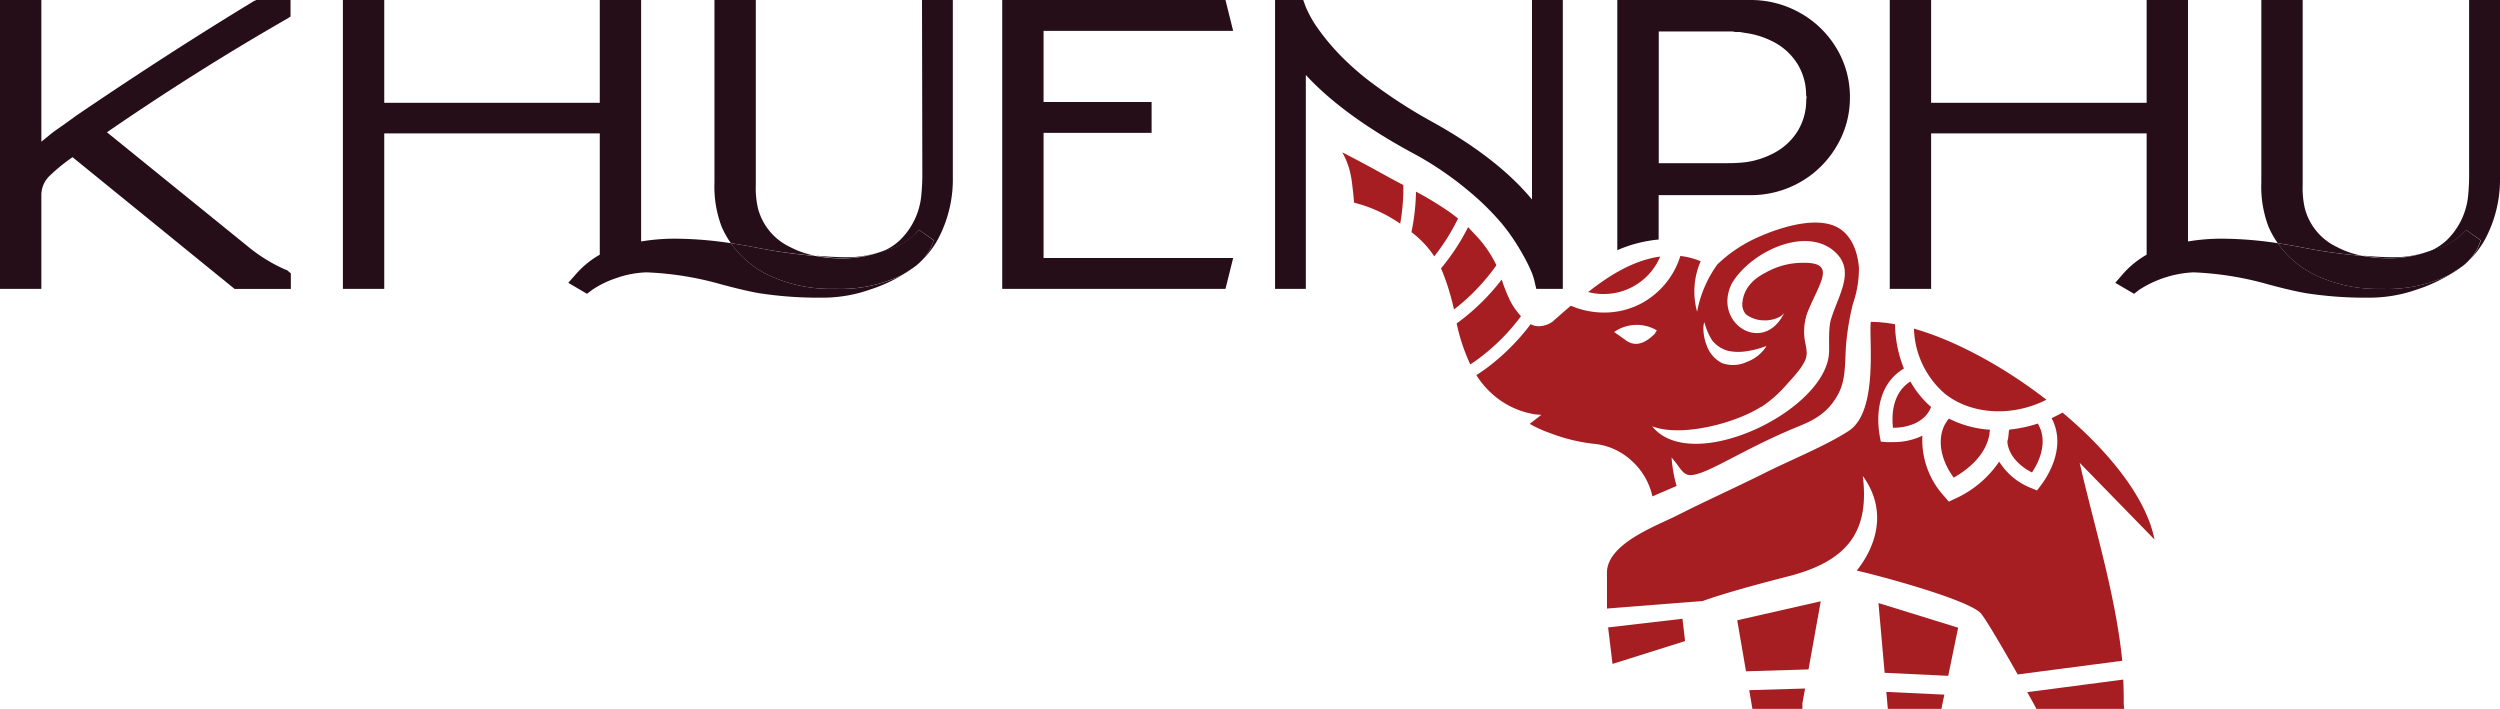
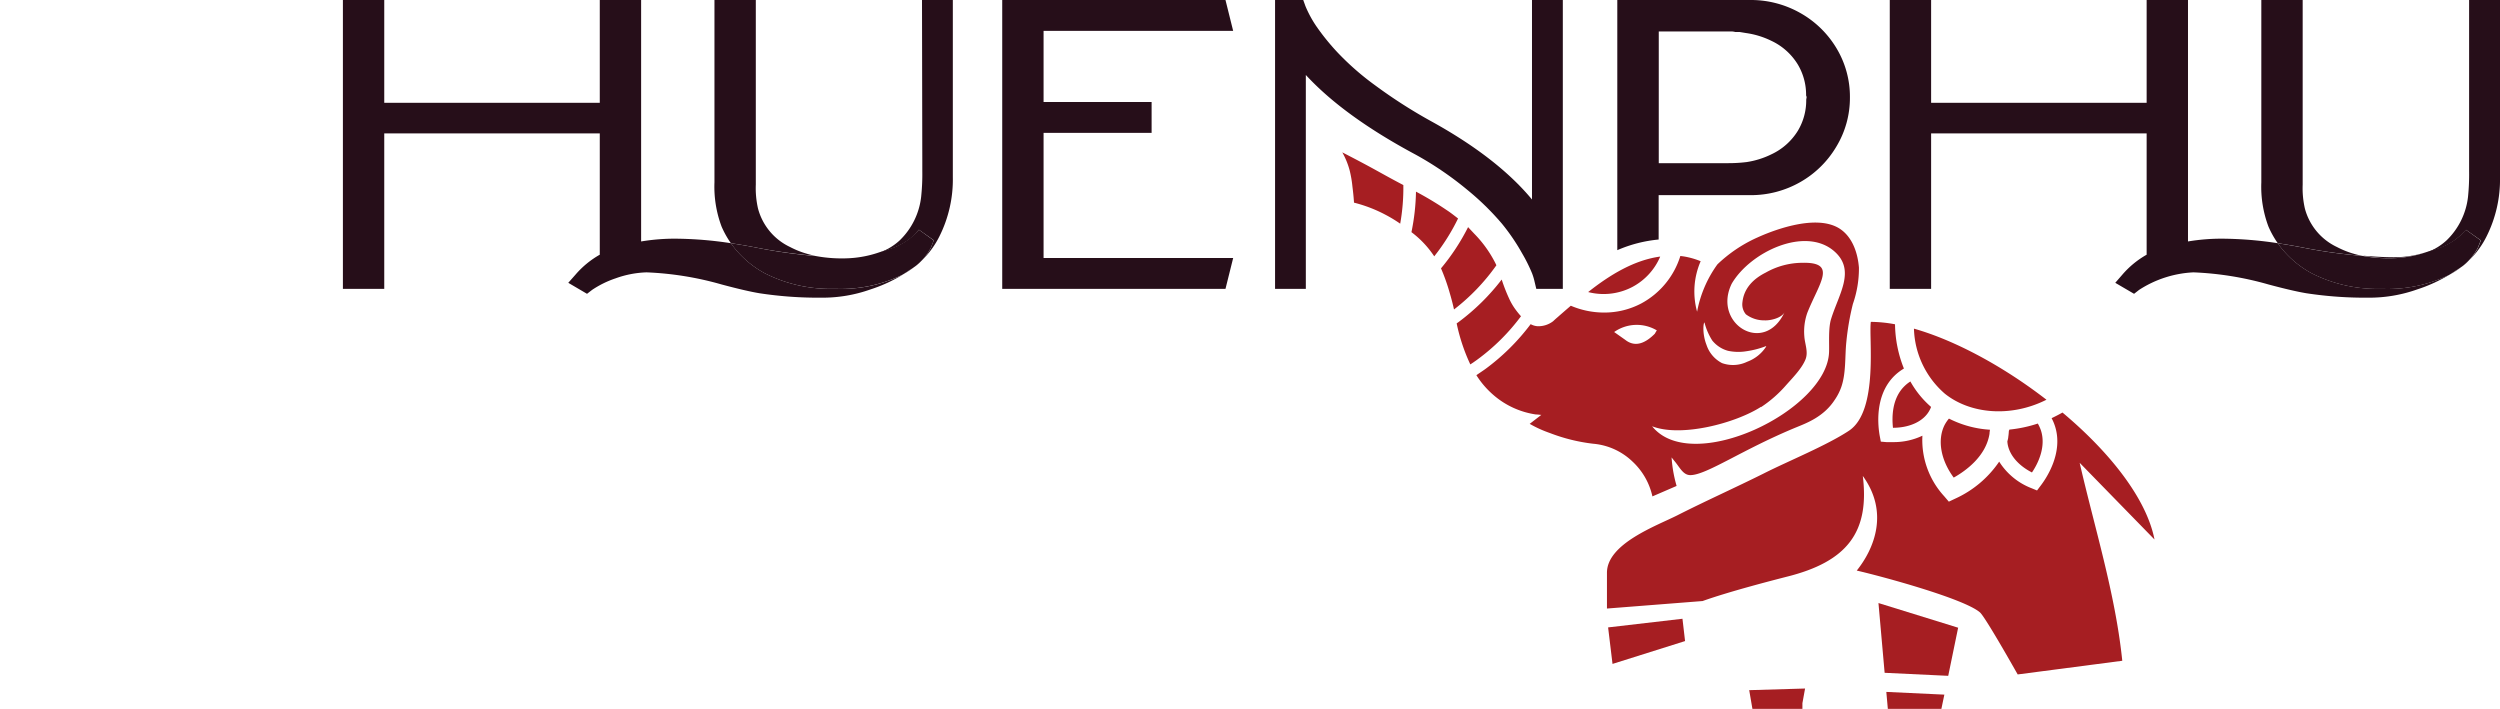
<svg xmlns="http://www.w3.org/2000/svg" viewBox="0 0 413.53 117.25">
  <defs>
    <style>.cls-1{fill:#260e19;}.cls-2{fill:#a61e22;}</style>
  </defs>
  <g id="Layer_2" data-name="Layer 2">
    <g id="Art">
-       <path class="cls-1" d="M42,.18Q28,8.67,12.58,19.15c-1.15.85-2.22,1.61-3.19,2.28s-1.76,1.4-2.55,2V0H0V47.78H6.84V32.37A4.42,4.42,0,0,1,8.3,29,29.73,29.73,0,0,1,12,26l26.8,21.79h9.31V45.23l-.64-.55-.28-.09a26.58,26.58,0,0,1-6.2-3.83L17.69,21.88Q32.38,11.77,47.33,3.19l.73-.45V0H42.4Z" />
      <path class="cls-1" d="M138.33,47.78h-.55a24,24,0,0,1-11.21-2.55,16.46,16.46,0,0,1-5.67-5,62.63,62.63,0,0,0-9.2-.75,33.66,33.66,0,0,0-5.65.46V0H99.21V17H63.56V0H56.72V47.78h6.84V22.07H99.21V42.13a15.1,15.1,0,0,0-4,3.28L94,46.78l3.1,1.82.83-.64a16.15,16.15,0,0,1,3.87-1.91,16.57,16.57,0,0,1,5.15-1,52.62,52.62,0,0,1,12.4,2q4.11,1.1,6.3,1.46a64.52,64.52,0,0,0,10.21.73A23.69,23.69,0,0,0,144,47.87a25.19,25.19,0,0,0,5.42-2.49l-.22.12A23.3,23.3,0,0,1,138.33,47.78Z" />
-       <path class="cls-1" d="M140.52,42.68a18.11,18.11,0,0,0,5-1,17,17,0,0,1-5.45.87c-1.68,0-3.4-.12-5.13-.26A23.65,23.65,0,0,0,140.52,42.68Z" />
      <path class="cls-1" d="M134.93,42.32a15,15,0,0,1-4.26-1.47,9.8,9.8,0,0,1-5.29-6.38,15,15,0,0,1-.36-3.92V0h-6.84V30.18a18.7,18.7,0,0,0,1.18,7.3,15.39,15.39,0,0,0,1.54,2.75c1.34.2,2.71.43,4.12.71A87.26,87.26,0,0,0,134.93,42.32Z" />
      <path class="cls-1" d="M152.56,26.63v1.64a35.8,35.8,0,0,1-.19,4.28,11.84,11.84,0,0,1-3.55,7.21,9.61,9.61,0,0,1-3.31,2c.48-.15,1-.3,1.48-.49a10.14,10.14,0,0,0,4.11-2.28L152,38l2.46,1.74L154,40.94a9.14,9.14,0,0,1-3.56,3.74c-.33.24-.7.47-1.06.7a14.6,14.6,0,0,0,6-6.26,21,21,0,0,0,2.23-9.85V0h-5.1Z" />
      <path class="cls-1" d="M154,40.94l.45-1.18L152,38l-.91.92A10.14,10.14,0,0,1,147,41.22c-.51.19-1,.34-1.48.49a18.11,18.11,0,0,1-5,1,23.65,23.65,0,0,1-5.59-.36A87.26,87.26,0,0,1,125,40.94c-1.41-.28-2.78-.51-4.12-.71a16.46,16.46,0,0,0,5.67,5,24,24,0,0,0,11.21,2.55h.55a23.3,23.3,0,0,0,10.85-2.28l.22-.12c.36-.23.73-.46,1.06-.7A9.14,9.14,0,0,0,154,40.94Z" />
      <polygon class="cls-1" points="203.98 5.11 202.71 0 165.78 0 165.78 47.78 202.71 47.78 203.98 42.68 172.62 42.68 172.62 21.98 190.49 21.98 190.49 16.87 172.62 16.87 172.62 5.11 203.98 5.11" />
      <path class="cls-1" d="M258.51,47.78V0h-5.1V33q-5.74-6.93-16.78-13a83.29,83.29,0,0,1-9.16-5.88,44.69,44.69,0,0,1-6.25-5.47,37.76,37.76,0,0,1-3.47-4.29A18.62,18.62,0,0,1,215.93,1l-.36-1h-4.66V47.78H216V12.4q6.3,6.84,18.24,13.22a54.82,54.82,0,0,1,8.48,5.79,44.18,44.18,0,0,1,5.7,5.57,33.8,33.8,0,0,1,3.33,4.88,26.64,26.64,0,0,1,1.68,3.37,9.84,9.84,0,0,1,.41,1.37l.28,1.18Z" />
      <path class="cls-1" d="M297.77,2.14A16.56,16.56,0,0,0,289.52,0h-22V41.38a22.38,22.38,0,0,1,6.84-1.76V32.28h15.14a16.45,16.45,0,0,0,8.25-2.14,16.25,16.25,0,0,0,6-5.88A15.56,15.56,0,0,0,306,16.14,15.56,15.56,0,0,0,303.79,8,16.25,16.25,0,0,0,297.77,2.14Zm1,14.36a9.75,9.75,0,0,1-1.37,5.11A10.19,10.19,0,0,1,293,25.53a13.87,13.87,0,0,1-4.1,1.28,24.59,24.59,0,0,1-3,.18H274.38V5.2h12a2.79,2.79,0,0,1,.64.09h.72l1.1.18A13.87,13.87,0,0,1,293,6.75a10.19,10.19,0,0,1,4.38,3.92,9.75,9.75,0,0,1,1.37,5.11l.09.27Z" />
      <path class="cls-1" d="M394.2,47.78h-.55a24,24,0,0,1-11.21-2.55,16.46,16.46,0,0,1-5.67-5,62.63,62.63,0,0,0-9.2-.75,33.66,33.66,0,0,0-5.65.46V0h-6.84V17H319.43V0h-6.84V47.78h6.84V22.07h35.65V42.13a15.1,15.1,0,0,0-4,3.28l-1.19,1.37L353,48.6l.82-.64a18.07,18.07,0,0,1,9-2.91,52.62,52.62,0,0,1,12.4,2q4.11,1.1,6.3,1.46a64.43,64.43,0,0,0,10.21.73,23.69,23.69,0,0,0,8.11-1.37,25.19,25.19,0,0,0,5.42-2.49l-.22.12A23.3,23.3,0,0,1,394.2,47.78Z" />
      <path class="cls-1" d="M396.39,42.68a18.11,18.11,0,0,0,5-1,17,17,0,0,1-5.45.87c-1.68,0-3.4-.12-5.14-.26A23.77,23.77,0,0,0,396.39,42.68Z" />
      <path class="cls-1" d="M390.79,42.32a15,15,0,0,1-4.25-1.47,9.8,9.8,0,0,1-5.29-6.38,15,15,0,0,1-.36-3.92V0h-6.84V30.18a18.7,18.7,0,0,0,1.18,7.3,15.39,15.39,0,0,0,1.54,2.75c1.34.2,2.7.43,4.12.71A87.41,87.41,0,0,0,390.79,42.32Z" />
      <path class="cls-1" d="M408.42,0V28.27a36.31,36.31,0,0,1-.18,4.28,11.84,11.84,0,0,1-3.55,7.21,9.71,9.71,0,0,1-3.31,2c.48-.15,1-.3,1.48-.49A10.14,10.14,0,0,0,407,38.94l.91-.92,2.46,1.74-.46,1.18a9,9,0,0,1-3.55,3.74c-.34.24-.7.47-1.06.7a14.6,14.6,0,0,0,6-6.26,21,21,0,0,0,2.23-9.85V0Z" />
      <path class="cls-1" d="M409.88,40.94l.46-1.18L407.88,38l-.91.92a10.14,10.14,0,0,1-4.11,2.28c-.51.19-1,.34-1.48.49a18.11,18.11,0,0,1-5,1,23.77,23.77,0,0,1-5.6-.36,87.41,87.41,0,0,1-9.9-1.38c-1.42-.28-2.78-.51-4.12-.71a16.46,16.46,0,0,0,5.67,5,24,24,0,0,0,11.21,2.55h.55a23.3,23.3,0,0,0,10.85-2.28l.22-.12c.36-.23.72-.46,1.06-.7A9,9,0,0,0,409.88,40.94Z" />
      <path class="cls-2" d="M332.19,72.28c0,.25-.1.5-.15.75.13,2,1.68,3.9,4.07,5.12,1-1.47,2.38-4.27,1.47-7a6.67,6.67,0,0,0-.5-1.09,21.68,21.68,0,0,1-4.71,1c0,.07-.05.15-.08.22C332.27,71.61,332.24,72,332.19,72.28Z" />
      <polygon class="cls-2" points="266.73 109.82 278.73 106.04 278.3 102.35 266 103.78 266.73 109.82" />
-       <path class="cls-2" d="M351.21,112.41l-15.88,2.08c.66,1.18,1.2,2.15,1.52,2.76h14.53a6.5,6.5,0,0,1-.09-1.34C351.29,114.74,351.27,113.58,351.21,112.41Z" />
      <path class="cls-2" d="M323.17,79c2-1.12,5.33-3.52,5.92-7.25,0-.22.05-.45.07-.67a17.25,17.25,0,0,1-6.78-1.84,5.86,5.86,0,0,0-.73,1.08C320.44,72.75,321,76.07,323.17,79Z" />
      <path class="cls-2" d="M313.12,70.76h0c2.8,0,5.13-1.1,6.07-2.93a3,3,0,0,0,.23-.52A15.75,15.75,0,0,1,316,63.1a5.81,5.81,0,0,0-.95.75C312.94,65.88,312.93,69,313.12,70.76Z" />
      <path class="cls-2" d="M321.7,65.12c4.15,3.33,10.85,4,16.81,1-7-5.42-15-9.79-21.92-11.76A14.79,14.79,0,0,0,321.7,65.12Z" />
      <path class="cls-2" d="M344,76.55l12.38,12.69c-1.33-6.81-7.46-14.5-15.22-21q-.89.5-1.8.93a7.87,7.87,0,0,1,.53,1.23c1.5,4.48-1.45,8.79-2.39,10l-.55.73-.85-.35a11,11,0,0,1-5.41-4.42,17.55,17.55,0,0,1-7.25,6.11l-1.08.51-.78-.91a13.73,13.73,0,0,1-3.59-10,11,11,0,0,1-4.84,1.06c-.37,0-.75,0-1.13,0l-.91-.08-.17-.89c-.28-1.51-.95-6.69,2.42-10a8.47,8.47,0,0,1,1.57-1.2,20.32,20.32,0,0,1-1.47-7.32,22.54,22.54,0,0,0-4-.4c-.38,2.48,1.33,14.72-3.61,18-3.68,2.44-10,5-14.11,7.08-4.71,2.35-9.6,4.54-14.27,6.91-3.46,1.75-11.66,4.69-11.66,9.51v5.92l15.82-1.24c4.54-1.63,12.21-3.58,13.83-4,10.18-2.51,13.8-7.47,12.67-16.69,4.35,6,1.92,12-1,15.65,4.35,1,17.78,4.66,20.38,6.92.67.58,3.72,5.81,6.24,10.26l17.3-2.26C349.92,98.24,346.42,87.12,344,76.55Z" />
      <polygon class="cls-2" points="323.9 103.83 310.72 99.75 311.74 111.29 322.26 111.79 323.9 103.83" />
      <polygon class="cls-2" points="312.27 117.25 321.13 117.25 321.62 114.9 312.02 114.45 312.27 117.25" />
-       <polygon class="cls-2" points="301.17 99.46 287.36 102.6 288.81 111.04 299.15 110.73 301.17 99.46" />
      <polygon class="cls-2" points="289.87 117.25 298.14 117.25 298.14 116.32 298.58 113.89 289.34 114.16 289.87 117.25" />
      <path class="cls-2" d="M232.13,30.61c-3.82-2-4.31-2.43-10.1-5.41a12.6,12.6,0,0,1,1.24,3.07,18.47,18.47,0,0,1,.44,2.61c.14,1.08.22,2,.26,2.64a23.17,23.17,0,0,1,5.2,2A22.43,22.43,0,0,1,231.61,37,33.69,33.69,0,0,0,232.13,30.61Z" />
      <path class="cls-2" d="M270.06,47.44a10.16,10.16,0,0,0,4.56-5c-4.27.57-8.3,3-11.92,5.87A10.23,10.23,0,0,0,270.06,47.44Z" />
      <path class="cls-2" d="M251.59,52.31a12.5,12.5,0,0,1-.82-1,10,10,0,0,1-1.1-1.83,27.91,27.91,0,0,1-1.27-3.24,36.22,36.22,0,0,1-7.16,7.05l-.29.2a30.53,30.53,0,0,0,2.26,6.79c.42-.28.84-.56,1.24-.86A34,34,0,0,0,251.59,52.31Z" />
      <path class="cls-2" d="M270.09,76.4a11.15,11.15,0,0,1,3.24,5.71l4-1.73a22.75,22.75,0,0,1-.63-2.86c-.1-.66-.16-1.28-.2-1.86.23.3.42.53.54.68.83,1,1.38,2.25,2.56,2.25,2.67,0,8.55-4.21,17.58-7.93,1.71-.7,4.5-1.74,6.3-4.51a9.11,9.11,0,0,0,1.08-2.1c.82-2.34.59-5.07.85-7.52a42.77,42.77,0,0,1,1.08-6.25,17.82,17.82,0,0,0,1-6c-.18-2.32-1-4.91-3-6.33-4.15-2.94-12.39.7-13.74,1.31l-.29.13a23.31,23.31,0,0,0-6.38,4.34,19.4,19.4,0,0,0-3.36,7.83,12.56,12.56,0,0,1,.59-8.35,12.84,12.84,0,0,0-2.83-.8l-.53-.07a13.41,13.41,0,0,1-6.44,7.84,13.08,13.08,0,0,1-6.18,1.52,14,14,0,0,1-5.5-1.13c-.73.63-1.45,1.25-2.14,1.86-.27.23-.53.46-.78.7a4,4,0,0,1-2.6.83,2.78,2.78,0,0,1-1.12-.34,36.07,36.07,0,0,1-7.52,7.44c-.48.34-1,.68-1.46,1A14.62,14.62,0,0,0,247,65.31a13.75,13.75,0,0,0,7.07,3.25c.36,0,.67.06.88.07l-1.92,1.48a19.31,19.31,0,0,0,3.32,1.51,29.3,29.3,0,0,0,7.19,1.78A10.71,10.71,0,0,1,270.09,76.4Zm11.85-23.06a10.21,10.21,0,0,0,1.3,3,5.06,5.06,0,0,0,2.6,1.69,8.24,8.24,0,0,0,3.09.06,14.58,14.58,0,0,0,3.14-.82.05.05,0,0,1,.06.08A6.35,6.35,0,0,1,289,59.84a5.39,5.39,0,0,1-4.16.22,5.22,5.22,0,0,1-2.56-3C281.55,55.21,281.75,53.37,281.94,53.34Zm9.36,14a20.08,20.08,0,0,0,4.16-3.65c1.06-1.19,2.63-2.78,3.21-4.29.46-1.23-.13-2.51-.21-3.75a9.33,9.33,0,0,1,.5-3.93c2-5,5-8.39-.87-8.25a12.37,12.37,0,0,0-6,1.61c-2,1-3.62,2.55-3.87,4.91a2.55,2.55,0,0,0,.57,2,5,5,0,0,0,3.07,1c1,.06,2.89-.4,3.34-1.38-3.36,7.27-12,1.93-8.75-4.69,3.08-5.27,12.21-9.57,17-5.32,3.52,3.12.73,7-.56,11.15-.48,1.52-.29,4-.34,5.45-.25,9.65-22.7,20.53-29.27,12.31C278.09,72.38,287.09,70,291.3,67.29ZM274.06,54.65c-.12.18-.23.37-.34.56-1.41,1.41-3.14,2.38-4.89,1L267,54.92A6.5,6.5,0,0,1,274.06,54.65Z" />
      <path class="cls-2" d="M239.31,34.76a54.92,54.92,0,0,0-5.09-3.06,35.81,35.81,0,0,1-.75,6.7,16.19,16.19,0,0,1,3.77,4,33.89,33.89,0,0,0,3.94-6.26C240.58,35.68,240,35.21,239.31,34.76Z" />
      <path class="cls-2" d="M247.52,43.88l-.11-.24a19.47,19.47,0,0,0-3.57-5c-.36-.39-.71-.75-1-1.07a35.54,35.54,0,0,1-4.48,6.82,32.66,32.66,0,0,1,1.44,4.06c.34,1.15.57,2.09.71,2.74A33.9,33.9,0,0,0,247.52,43.88Z" />
    </g>
  </g>
</svg>